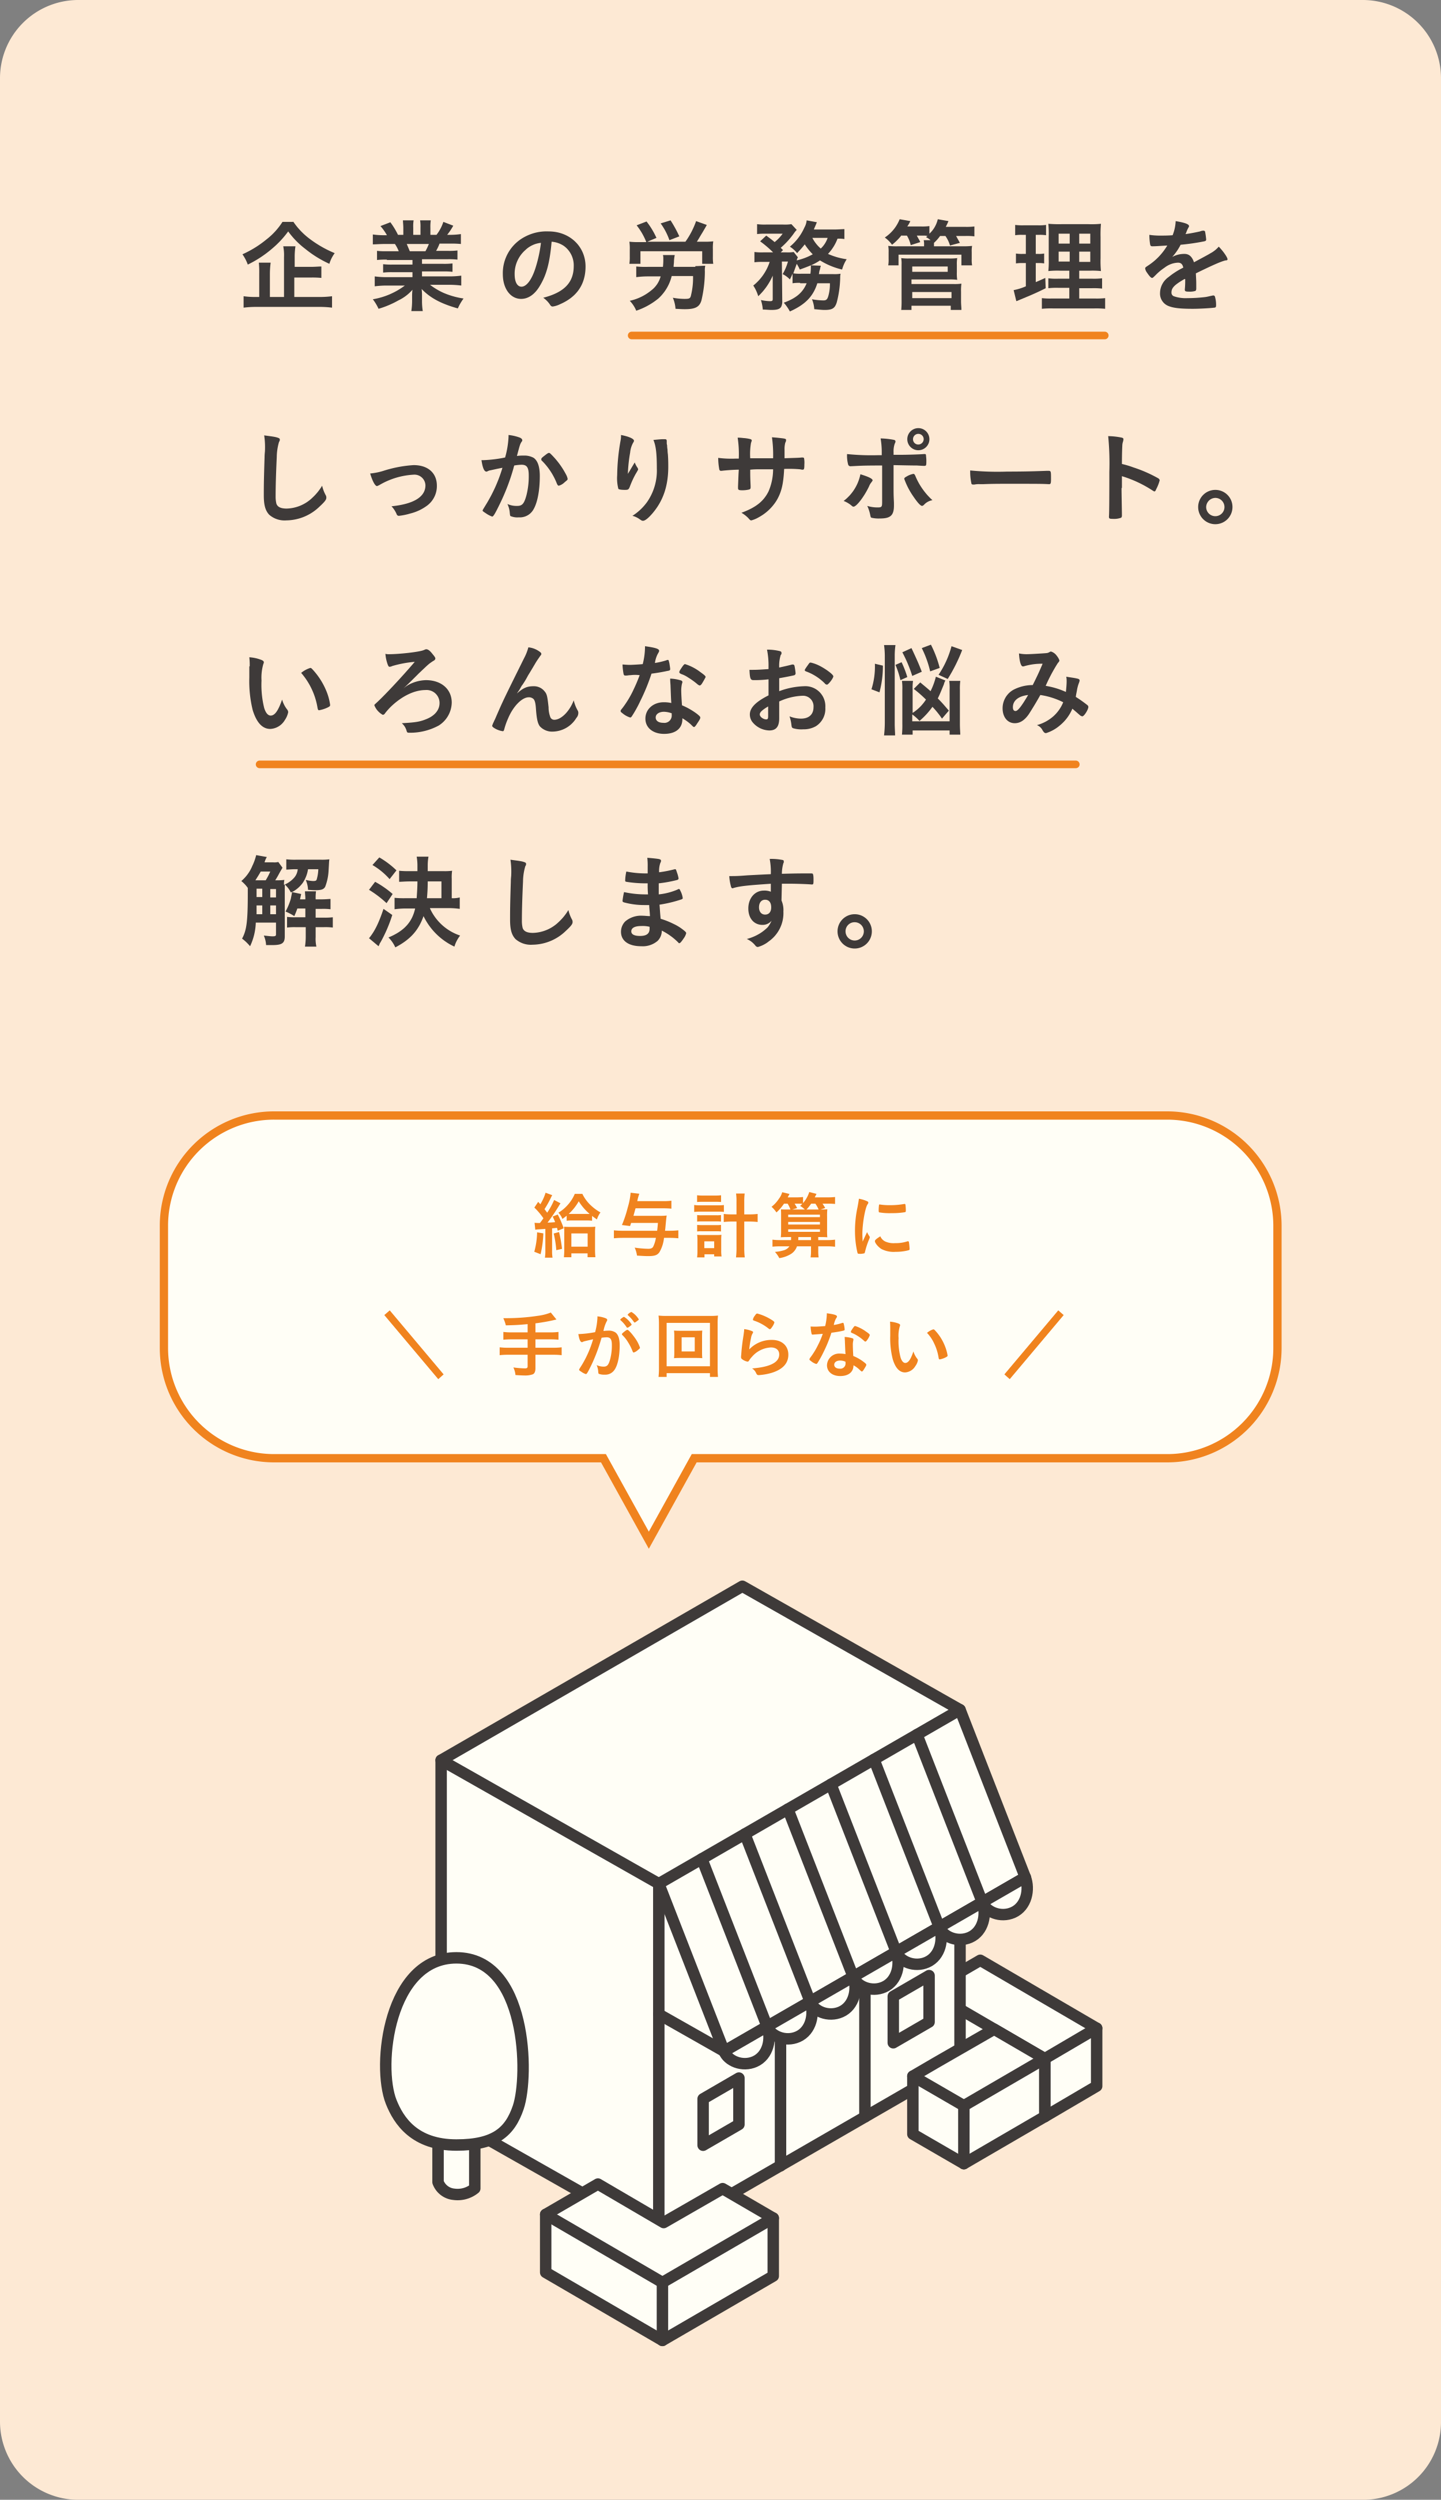
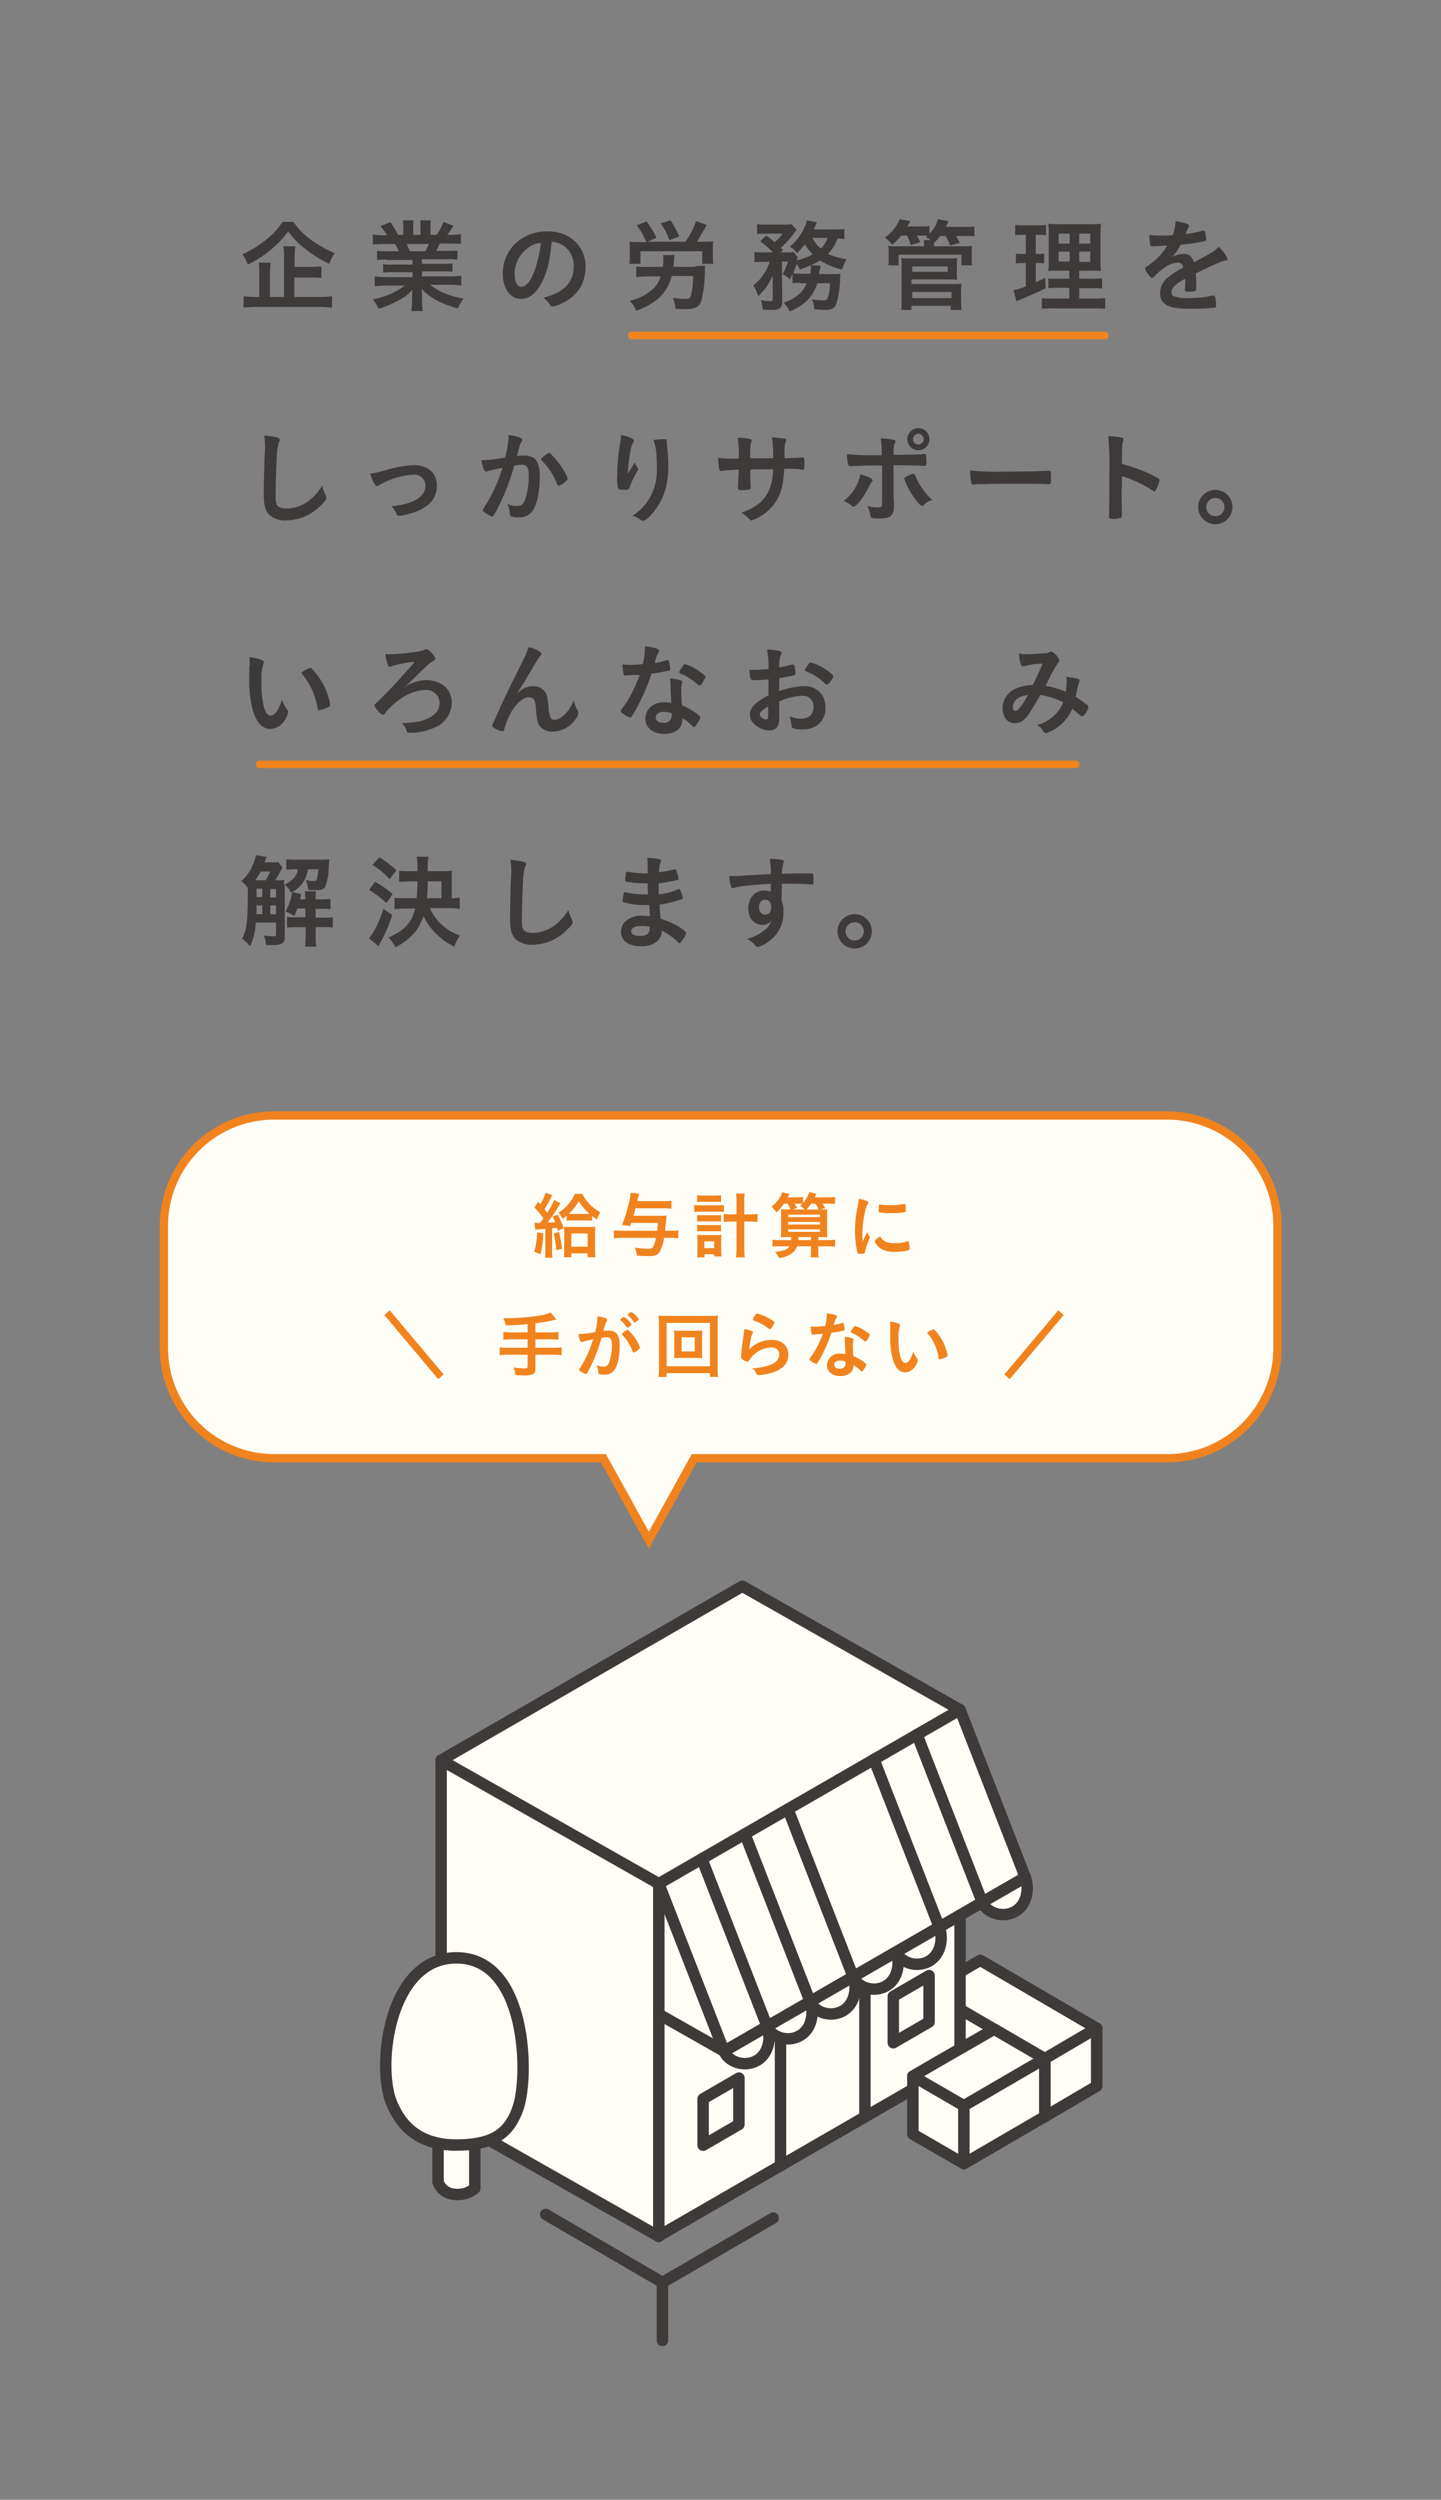
<svg xmlns="http://www.w3.org/2000/svg" viewBox="0 0 378.001 655.7">
  <rect x="0" y="0" width="378.001" height="655.7" fill="#808080" stroke="none" />
  <defs>
    <style>
      .cls-1 {
        isolation: isolate;
      }

      .cls-2 {
        fill: #fde9d4;
      }

      .cls-3, .cls-6 {
        fill: #fffef6;
      }

      .cls-3 {
        stroke: #3e3a39;
        stroke-width: 3px;
      }

      .cls-3, .cls-5 {
        stroke-linecap: round;
        stroke-linejoin: round;
      }

      .cls-4 {
        fill: #3e3a39;
      }

      .cls-5, .cls-7 {
        fill: none;
        stroke: #f0831e;
      }

      .cls-5 {
        stroke-width: 2px;
      }

      .cls-7 {
        stroke-miterlimit: 10;
        stroke-width: 2.173px;
      }

      .cls-8 {
        mix-blend-mode: multiply;
      }

      .cls-9 {
        fill: #f0831e;
      }
    </style>
  </defs>
  <g class="cls-1">
    <g id="pc">
-       <path class="cls-2" d="M357.5,655.7H20.5A20.528,20.528,0,0,1,0,635.2V20.5A20.528,20.528,0,0,1,20.5,0h337A20.528,20.528,0,0,1,378,20.5V635.2A20.401,20.401,0,0,1,357.5,655.7Z" />
      <g>
        <g>
          <polygon class="cls-3" points="257.143 514.186 243.437 522.147 243.437 522.152 243.437 537.353 274.062 555.2 287.674 547.203 287.674 532.002 287.674 532.009 257.143 514.186" />
          <line class="cls-3" x1="287.674" y1="532.002" x2="274.062" y2="539.999" />
          <line class="cls-3" x1="243.437" y1="522.152" x2="274.062" y2="539.999" />
          <line class="cls-3" x1="274.062" y1="539.999" x2="274.062" y2="555.2" />
        </g>
        <polygon class="cls-3" points="251.834 540.862 172.816 586.484 172.816 586.62 115.716 554.227 115.716 462.444 115.716 461.701 194.734 416.078 251.834 448.472 251.834 540.856 251.834 540.862" />
        <line class="cls-3" x1="172.816" y1="494.095" x2="115.716" y2="461.701" />
        <line class="cls-3" x1="189.943" y1="538.045" x2="172.816" y2="528.329" />
        <line class="cls-3" x1="268.96" y1="492.434" x2="189.943" y2="538.057" />
        <line class="cls-3" x1="172.816" y1="494.095" x2="172.816" y2="586.62" />
        <line class="cls-3" x1="204.743" y1="534.502" x2="204.743" y2="568.111" />
        <line class="cls-3" x1="226.884" y1="521.332" x2="226.884" y2="555.274" />
        <polygon class="cls-3" points="234.323 535.824 243.717 530.376 243.717 518.206 234.323 523.655 234.323 535.824" />
        <polygon class="cls-3" points="184.441 562.701 193.834 557.253 193.834 545.083 184.441 550.531 184.441 562.701" />
        <g>
          <polygon class="cls-3" points="268.96 492.434 251.834 448.472 172.816 494.095 189.943 538.057 268.96 492.434" />
          <g>
            <line class="cls-3" x1="257.672" y1="498.952" x2="240.545" y2="454.989" />
            <line class="cls-3" x1="246.384" y1="505.469" x2="229.257" y2="461.507" />
-             <line class="cls-3" x1="235.095" y1="511.987" x2="217.969" y2="468.025" />
            <line class="cls-3" x1="223.807" y1="518.504" x2="206.681" y2="474.542" />
            <line class="cls-3" x1="212.519" y1="525.022" x2="195.393" y2="481.06" />
            <line class="cls-3" x1="201.231" y1="531.54" x2="184.104" y2="487.577" />
          </g>
          <g>
            <path class="cls-3" d="M201.231,531.54c1.194,3.155.316,7.648-3.218,9.219-3.29,1.462-7.099-.164-8.071-2.701Z" />
            <path class="cls-3" d="M212.519,525.022c1.194,3.155.316,7.648-3.218,9.219-3.29,1.462-7.099-.164-8.071-2.701Z" />
            <path class="cls-3" d="M223.807,518.504c1.194,3.155.316,7.648-3.218,9.219-3.29,1.462-7.099-.164-8.071-2.701Z" />
            <path class="cls-3" d="M235.095,511.987c1.194,3.155.316,7.648-3.218,9.219-3.29,1.462-7.099-.164-8.071-2.701Z" />
            <path class="cls-3" d="M246.384,505.469c1.194,3.155.316,7.648-3.218,9.219-3.29,1.462-7.099-.164-8.071-2.701Z" />
-             <path class="cls-3" d="M257.672,498.952c1.194,3.155.316,7.648-3.218,9.219-3.29,1.462-7.099-.164-8.071-2.701Z" />
            <path class="cls-3" d="M268.96,492.434c1.194,3.155.316,7.648-3.218,9.219-3.29,1.462-7.099-.164-8.071-2.701Z" />
          </g>
        </g>
        <g>
-           <polygon class="cls-3" points="156.849 572.885 143.143 580.847 143.143 580.852 143.143 596.053 173.768 613.9 202.839 597.007 202.839 581.807 202.839 581.814 189.56 574.087 174.096 582.982 174.096 582.978 156.849 572.885" />
          <line class="cls-3" x1="202.839" y1="581.807" x2="173.768" y2="598.699" />
          <line class="cls-3" x1="143.143" y1="580.852" x2="173.768" y2="598.699" />
          <line class="cls-3" x1="173.768" y1="598.699" x2="173.768" y2="613.9" />
        </g>
        <g>
          <polygon class="cls-3" points="245.319 541.159 239.46 544.582 239.46 544.586 239.46 559.787 252.838 567.537 274.062 555.184 274.062 539.983 274.062 539.99 260.783 532.264 245.319 541.159 245.319 541.154 245.319 541.159" />
          <line class="cls-3" x1="274.062" y1="539.983" x2="252.838" y2="552.337" />
          <line class="cls-3" x1="239.46" y1="544.586" x2="252.838" y2="552.337" />
          <line class="cls-3" x1="252.838" y1="552.337" x2="252.838" y2="567.537" />
        </g>
        <path class="cls-3" d="M124.543,574.028a7.12,7.12,0,0,1-5.503,1.532,4.902,4.902,0,0,1-4.133-3.185V548.333h9.636Z" />
        <path class="cls-3" d="M119.725,513.546c-17.76,0-20.912,28.256-17.103,37.81,1.97,4.94,6.107,11.288,17.103,11.288,10.152,0,14.039-3.474,16.216-9.849C138.773,544.503,138.274,513.546,119.725,513.546Z" />
      </g>
      <g>
        <g>
          <path class="cls-4" d="M76.9,58.1a18.83,18.83,0,0,0,4.4,4.6,29.601,29.601,0,0,0,6.5,3.7,9.161,9.161,0,0,0-1.4,2.8,28.906,28.906,0,0,1-6.3-3.9,21.72,21.72,0,0,1-4.5-4.6,25.499,25.499,0,0,1-4.2,4.5A29.443,29.443,0,0,1,65,69.4a11.482,11.482,0,0,0-1.4-2.7,27.517,27.517,0,0,0,6.3-3.9,18.102,18.102,0,0,0,4.2-4.6h2.8Zm.6,19.8h6.4a24.517,24.517,0,0,0,3.2-.2v3a25.839,25.839,0,0,0-3.2-.2H67.2a26.311,26.311,0,0,0-3.3.2v-3a21.128,21.128,0,0,0,3,.2H68V71.8a25.322,25.322,0,0,0-.1-2.9H71a21.927,21.927,0,0,0-.2,2.9v6.1h3.7V67.5a12.326,12.326,0,0,0-.2-2.9h3.2a19.095,19.095,0,0,0-.2,2.8V70h4.2c1.2,0,2.1-.1,2.8-.1v3a22.675,22.675,0,0,0-2.8-.1H77.2v5.1Z" />
          <path class="cls-4" d="M101.5,68.1a19.34,19.34,0,0,0-2.6.1V65.8a18.579,18.579,0,0,0,2.6.1h3.1a10.361,10.361,0,0,0-1-1.9h-2.8c-1.2,0-2.2.1-3,.1V61.5a20.682,20.682,0,0,0,2.9.2h.8a13.58,13.58,0,0,0-1.7-2.4l2.6-1a20.607,20.607,0,0,1,2,3.3h1.4V59.8c0-.8-.1-1.5-.1-2h2.8a9.765,9.765,0,0,0-.1,1.9v1.9h1.9V59.7a10.317,10.317,0,0,0-.1-1.9H113a11.518,11.518,0,0,0-.1,2v1.8h1.6a11.224,11.224,0,0,0,1.8-3.4l2.6,1a16.627,16.627,0,0,1-1.6,2.4h.7a20.682,20.682,0,0,0,2.9-.2V64a26.276,26.276,0,0,0-3-.1h-2.6a11.567,11.567,0,0,1-.9,1.9h3a17.832,17.832,0,0,0,2.6-.1v2.4a19.34,19.34,0,0,0-2.6-.1h-6.7v1.2h5.4a19.34,19.34,0,0,0,2.6-.1v2.2a19.34,19.34,0,0,0-2.6-.1h-5.4v1.3h7.2a22.792,22.792,0,0,0,3.1-.2v2.6a26.61,26.61,0,0,0-3-.2h-5.2a17.888,17.888,0,0,0,3.5,2.1,21.056,21.056,0,0,0,5.3,1.5,13.497,13.497,0,0,0-1.5,2.6c-4.3-1.2-7.2-2.7-9.5-5.1a12.826,12.826,0,0,1,.1,1.8V79a17.19,17.19,0,0,0,.2,2.6h-3a18.365,18.365,0,0,0,.2-2.6V77.8a13.57,13.57,0,0,1,.1-1.8,11.332,11.332,0,0,1-3.7,2.8A24.644,24.644,0,0,1,99.3,81a12.75,12.75,0,0,0-1.5-2.5,19.219,19.219,0,0,0,8.4-3.6h-4.8a25.415,25.415,0,0,0-3.1.2V72.5a22.79,22.79,0,0,0,3.1.2h6.8V71.4h-5.1a19.34,19.34,0,0,0-2.6.1V69.3a19.342,19.342,0,0,0,2.6.1h5.1V68.2h-6.7Zm10.1-2.2a16.316,16.316,0,0,0,.9-1.9h-5.8c.3.7.5,1.2.8,1.9Z" />
          <path class="cls-4" d="M141.6,75c-1.3,2.2-3,3.4-4.9,3.4-2.8,0-4.8-2.7-4.8-6.5a10.741,10.741,0,0,1,5.8-9.8,12.099,12.099,0,0,1,6.2-1.4c5.6,0,9.7,4,9.7,9.2,0,4.7-2.3,8-6.7,9.9a6.187,6.187,0,0,1-1.9.6c-.3,0-.5-.1-.8-.6a6.865,6.865,0,0,0-1.7-1.7c5.5-1.4,8-4,8-8.3a6.274,6.274,0,0,0-2.6-5.3,6.704,6.704,0,0,0-3.2-1.1C144.2,69.1,143.3,72.2,141.6,75Zm-3.8-9.4a8.257,8.257,0,0,0-2.8,6.3c0,2.1.7,3.3,1.8,3.3,1.3,0,2.7-1.8,3.7-5a35.963,35.963,0,0,0,1.4-6.5A6.848,6.848,0,0,0,137.8,65.6Z" />
          <path class="cls-4" d="M169.5,63.4a17.401,17.401,0,0,0-2.5-4.3l2.6-1a20.505,20.505,0,0,1,2.6,4.3l-2.4,1h10a21.549,21.549,0,0,0,2.8-5.4l2.8,1c-.2.4-.2.4-1.2,2.1-.5.8-1,1.7-1.4,2.3h1.7a18.578,18.578,0,0,0,2.6-.1,12.166,12.166,0,0,0-.1,2.1v1.9a11.482,11.482,0,0,0,.1,1.9h-2.9V65.9H168v3.3h-2.9a12.102,12.102,0,0,0,.1-1.9V65.5a12.785,12.785,0,0,0-.1-2.1,20.121,20.121,0,0,0,2.6.1h1.8Zm12.9,6.4c.9,0,2-.1,2.6-.1a5.757,5.757,0,0,0-.1,1.5,33.631,33.631,0,0,1-.9,7.6c-.5,1.7-1.6,2.3-4.3,2.3-.5,0-.8,0-2.5-.1a8.818,8.818,0,0,0-.7-2.9,17.833,17.833,0,0,0,3,.3c1.4,0,1.6-.1,1.8-1.1a19.281,19.281,0,0,0,.5-4.9h-5.6a11.689,11.689,0,0,1-3.5,5.9,18.413,18.413,0,0,1-5.8,3.2,8.375,8.375,0,0,0-1.7-2.6,13.325,13.325,0,0,0,5.6-2.7,6.842,6.842,0,0,0,2.5-3.7h-3.4a23.638,23.638,0,0,0-3,.2V69.9a23.652,23.652,0,0,0,3,.1h4a16.201,16.201,0,0,0,.1-2.2,2.768,2.768,0,0,0-.1-.9H177a10.865,10.865,0,0,0-.2,1.5c0,.7-.1,1-.1,1.6h5.7ZM175.6,63a16.872,16.872,0,0,0-2.3-4.4l2.6-.8a32.981,32.981,0,0,1,2.3,4.2Z" />
          <path class="cls-4" d="M209.9,74.2a10.933,10.933,0,0,0-2,.1V71.8c-.3.7-.4.9-.7,1.5a6.691,6.691,0,0,0-1.9-1.4,13.646,13.646,0,0,0,1.4-3.3h-1.6l.1,10.4a3.061,3.061,0,0,1-.3,1.5c-.4.6-1.1.8-2.6.8-.5,0-1.4-.1-2.2-.1a11.084,11.084,0,0,0-.5-2.5,13.064,13.064,0,0,0,2.3.3c.7,0,.8-.1.8-.6V72.3a16.422,16.422,0,0,1-3.8,5.4,10.359,10.359,0,0,0-1.3-2.8,13.148,13.148,0,0,0,4.3-6.2h-1.8a13.469,13.469,0,0,0-2.2.1V66.1a14.838,14.838,0,0,0,2.3.1h2.6a27.758,27.758,0,0,0-3.4-2.9l1.6-1.5c1.5,1.1,1.6,1.2,2.2,1.7a11.07,11.07,0,0,0,2.1-2.2h-4.5a14.79,14.79,0,0,0-2.2.1V58.8a15.574,15.574,0,0,0,2.4.1h4.4a11.617,11.617,0,0,0,2.2-.1l1.4,1.5a5.986,5.986,0,0,0-.6.7,20.857,20.857,0,0,1-3.6,4l.6.6-.6.6h1.5a9.765,9.765,0,0,0,1.9-.1l1.1,1.4a2.192,2.192,0,0,0-.3.8,15.975,15.975,0,0,0,4.2-1.6,15.97,15.97,0,0,1-2.1-2.6c-.7.9-1,1.2-2,2.3a7.725,7.725,0,0,0-1.9-1.7,13.605,13.605,0,0,0,3.8-5,4.674,4.674,0,0,0,.6-1.9l2.7.5c-.1.1-.2.5-.4.9-.1.3-.2.4-.4,1h5.3c1.1,0,2.1-.1,2.7-.1v2.6a9.722,9.722,0,0,0-1.8-.1,11.921,11.921,0,0,1-2.5,4,17.962,17.962,0,0,0,4.9,1.4,9.588,9.588,0,0,0-1.2,2.7,19.046,19.046,0,0,1-5.8-2.4,12.95,12.95,0,0,1-2.4,1.3l2.6.1c0,.2,0,.2-.1.3a1.087,1.087,0,0,1-.1.5.756.756,0,0,1-.1.4c-.1.3-.1.6-.2,1h3.7a9.812,9.812,0,0,0,2-.1,4.484,4.484,0,0,0-.1,1.1,27.815,27.815,0,0,1-.9,6.4c-.5,1.6-1.2,2-3.2,2-.7,0-1.5-.1-2.7-.2a8.171,8.171,0,0,0-.6-2.6,18.857,18.857,0,0,0,3,.3c.8,0,1.1-.3,1.4-1.6a11.194,11.194,0,0,0,.3-2.9h-3.3c-1.1,3.5-3.2,5.6-7.2,7.4a11.865,11.865,0,0,0-1.6-2.3c3.3-1.2,5-2.7,6-5.1h-1.7Zm2.7-2.5a12.751,12.751,0,0,0,.1-1.9v-.2c-1,.4-1.5.6-2.9,1.1a10.93,10.93,0,0,0-.8-1.5c-.4,1.1-.5,1.4-.9,2.5a10.983,10.983,0,0,0,2.1.1h2.4Zm.5-9.3a9.354,9.354,0,0,0,2.2,2.8,6.78,6.78,0,0,0,1.8-2.8Z" />
          <path class="cls-4" d="M236.5,61.7a14.732,14.732,0,0,1-2.5,2.5,8.549,8.549,0,0,0-1.9-1.9,10.309,10.309,0,0,0,3.9-4.8l2.8.5a8.696,8.696,0,0,1-.8,1.4h3.5a13.523,13.523,0,0,0,2.3-.1v2a7.46,7.46,0,0,0,2.2-3.8l2.8.5c-.3.7-.4.9-.7,1.5h5a16.329,16.329,0,0,0,2.5-.1V62a15.574,15.574,0,0,0-2.4-.1h-2.4c.4.7.6,1.1,1,1.8l-2.6.7a8.229,8.229,0,0,0-1.2-2.5h-1.4a11.478,11.478,0,0,1-1.6,1.8v.9h7.2a21.847,21.847,0,0,0,2.8-.1,7.115,7.115,0,0,0-.1,1.6v1.8a8.115,8.115,0,0,0,.1,1.7h-2.8V66.8H235.7v2.8H233a8.622,8.622,0,0,0,.1-1.7V66.2a8.622,8.622,0,0,0-.1-1.7,18.641,18.641,0,0,0,2.7.1h6.7v-.4a4.12,4.12,0,0,0-.1-1.2h1.8a5.025,5.025,0,0,0-1.2-.8l.4-.3a4.102,4.102,0,0,0-1.1-.1h-1.7c.4.8.6,1,.9,1.7l-2.5.8a8.164,8.164,0,0,0-1-2.5h-1.4Zm-.1,19.8a26.221,26.221,0,0,0,.1-2.9V69.4a8.115,8.115,0,0,0-.1-1.7,13.423,13.423,0,0,0,2.1.1h10.4a14.119,14.119,0,0,0,2.2-.1,9.183,9.183,0,0,0-.1,1.8v1.9a10.932,10.932,0,0,0,.1,2,14.083,14.083,0,0,0-2.1-.1h-9.9v1.2h11a12.168,12.168,0,0,0,2.1-.1,13.422,13.422,0,0,0-.1,2.1V79c0,.9.1,1.6.1,2.3h-2.8V80.2H239.1v1.1h-2.7Zm2.9-10.2h9.3V69.9h-9.3Zm0,6.9h10.3V76.6H239.3Z" />
          <path class="cls-4" d="M268.2,61.6a10.889,10.889,0,0,0-1.9.1V59a14.836,14.836,0,0,0,2.3.1h3.6a13.469,13.469,0,0,0,2.2-.1v2.7a10.889,10.889,0,0,0-1.9-.1h-.8v5h.6a7.589,7.589,0,0,0,1.6-.1v2.6a8.083,8.083,0,0,0-1.6-.1h-.6v5c1.2-.5,1.4-.6,2.5-1.1l.1,2.7c-2.2,1.1-3.3,1.6-7.2,3.2-.1.1-.3.1-.5.2l-.7-2.9a15.096,15.096,0,0,0,3.2-1V69h-.8a10.283,10.283,0,0,0-1.8.1V66.5a9.722,9.722,0,0,0,1.8.1h.8v-5Zm12.4,13.9h-2.9a18.641,18.641,0,0,0-2.7.1V73a15.687,15.687,0,0,0,2.6.1h2.9V71h-2.4a22.878,22.878,0,0,0-3.1.1,24.65,24.65,0,0,0,.1-3.2V62.1a28.399,28.399,0,0,0-.1-3.4,33.334,33.334,0,0,0,3.5.1h7a23.846,23.846,0,0,0,3.3-.1,32.329,32.329,0,0,0-.1,3.5v5.5a27.473,27.473,0,0,0,.1,3.4A20.245,20.245,0,0,0,286,71h-2.9v2.1h3.3a18.641,18.641,0,0,0,2.7-.1v2.7a19.402,19.402,0,0,0-2.7-.1h-3.3v2.7h4.1a19.402,19.402,0,0,0,2.7-.1V81a23.582,23.582,0,0,0-2.9-.1H276.2a23.582,23.582,0,0,0-2.9.1V78.2a17.832,17.832,0,0,0,2.6.1h4.6V75.5Zm-2.9-14.2v2.6h2.9V61.3Zm0,4.7v2.6h2.9V66Zm5.4-2.1H286V61.3h-2.9Zm0,4.8H286V66h-2.9Z" />
          <path class="cls-4" d="M310.7,73.2c-2.6,1.5-3.4,2.3-3.4,3.5a1.004,1.004,0,0,0,.6,1,9.451,9.451,0,0,0,3.6.5,38.661,38.661,0,0,0,4.8-.3c.6-.1.9-.2,1.9-.4h.1c.2,0,.3.1.4.3a7.549,7.549,0,0,1,.3,2.3c0,.4-.1.6-.5.6-.6.1-3.6.3-5.6.3-3.3,0-5-.2-6.3-.7a3.495,3.495,0,0,1-2.3-3.5,5.183,5.183,0,0,1,2.2-4.1,20.274,20.274,0,0,1,3.9-2.5c-.2-.9-.6-1.3-1.4-1.3a6.09,6.09,0,0,0-3.5,1.3,14.161,14.161,0,0,0-2.2,1.8c-.8.8-.9.9-1.1.9-.3,0-.8-.6-1.4-1.5a2.179,2.179,0,0,1-.4-1c0-.2.1-.3.7-.7a16.016,16.016,0,0,0,5.1-5.3c-1.9.1-2.9.2-3.9.2-.4,0-.5-.1-.6-.5a15.742,15.742,0,0,1-.2-2.5,18.704,18.704,0,0,0,2.7.2c1,0,2.2,0,3.4-.1a11.241,11.241,0,0,0,.8-3.7c2.4.4,3.5.8,3.5,1.3a.367.367,0,0,1-.1.3,8.94,8.94,0,0,0-.7,1.6c-.1.1-.1.1-.1.2,1.5-.2,2.9-.5,3.8-.7a2.313,2.313,0,0,1,.9-.2.52.52,0,0,1,.4.2,17.665,17.665,0,0,1,.3,2.1c0,.3-.1.4-.5.5a58.84,58.84,0,0,1-6.2.9,14.717,14.717,0,0,1-2.2,3.2,6.587,6.587,0,0,1,3.2-.8c1.2,0,2,.7,2.5,2.2,2.6-1.4,4.1-2.2,4.2-2.3a7.646,7.646,0,0,0,2.3-1.8c1.1,1.1,2.3,2.8,2.3,3.3,0,.2-.1.3-.5.3-1.3.3-3.7,1.4-7.8,3.4,0,.5.1,1.7.1,2.6v1.4a.845.845,0,0,1-.2.6,4.95,4.95,0,0,1-1.7.2c-.9,0-1.1-.1-1.1-.5v-.1a20.932,20.932,0,0,0,.1-2.4v-.3Z" />
          <path class="cls-4" d="M72.5,114.7c.7.2.9.3.9.6a.845.845,0,0,1-.2.6,14.599,14.599,0,0,0-.6,4c-.2,4.3-.3,7.6-.3,10.3a7.753,7.753,0,0,0,.2,1.9c.3.9,1.2,1.3,2.7,1.3a10.095,10.095,0,0,0,6.8-2.9,13.999,13.999,0,0,0,2.5-3.1,9.662,9.662,0,0,0,1,2.6,1.268,1.268,0,0,1,.1.6c0,.5-.5,1.1-1.8,2.3a12.704,12.704,0,0,1-8.7,3.6,6.112,6.112,0,0,1-4.5-1.5c-1-1.1-1.4-2.5-1.4-5.1,0-2.1,0-3.7.2-9.9,0-.9.1-1.5.1-1.7a21.344,21.344,0,0,0-.2-4.1C70.7,114.4,71.7,114.5,72.5,114.7Z" />
          <path class="cls-4" d="M100.9,123.4a32.611,32.611,0,0,1,7.6-1.4c3.8,0,6.1,2.1,6.1,5.4a6.393,6.393,0,0,1-2.4,5.1,12.32,12.32,0,0,1-4.6,2.2,16.551,16.551,0,0,1-2.9.6.605.605,0,0,1-.6-.3,6.923,6.923,0,0,0-1.4-2.2c5.9-.6,8.9-2.5,8.9-5.5a2.883,2.883,0,0,0-2.9-2.8,19.761,19.761,0,0,0-9.3,2.8c-.3.1-.4.2-.5.2-.5,0-1.2-1.3-1.8-3.3A17.029,17.029,0,0,0,100.9,123.4Z" />
          <path class="cls-4" d="M128.4,123.4c-.2.1-.3.1-.5.2a.367.367,0,0,1-.3.1c-.6,0-1-1-1.3-3h.5a33.764,33.764,0,0,0,5.7-.7,23.748,23.748,0,0,0,.9-5.4v-.5a12.037,12.037,0,0,1,3,.7c.4.2.6.4.6.7,0,.1,0,.2-.2.4-.4.7-.4.7-1.2,3.7a12.134,12.134,0,0,1,1.8-.1,5.004,5.004,0,0,1,2.6.6c1.1.8,1.6,2.4,1.6,4.8,0,4-.7,7.4-1.9,9.1a4.075,4.075,0,0,1-3.6,1.7,4.537,4.537,0,0,1-2.1-.3c-.2-.1-.2-.1-.3-1.1a6.119,6.119,0,0,0-.6-2.1,5.809,5.809,0,0,0,2.6.5c1.3,0,1.8-.6,2.4-2.8a20.09,20.09,0,0,0,.6-5.2c0-2.1-.5-2.8-1.9-2.8a13.664,13.664,0,0,0-1.9.2,6.369,6.369,0,0,0-.2.7,55.431,55.431,0,0,1-3.5,9.2c-1.4,2.9-1.8,3.5-2.1,3.5a7.009,7.009,0,0,1-1.7-.9c-.6-.4-.8-.5-.8-.7,0-.1,0-.1,1.1-1.9a40.524,40.524,0,0,0,4.1-9.3C129.7,123.1,128.6,123.4,128.4,123.4Zm13.6-3c0-.2.2-.4,1-1,.5-.4.8-.6,1-.6s.3.1.6.4a21.263,21.263,0,0,1,3.9,5.3,3.586,3.586,0,0,1,.4,1.1c0,.3-.1.3-.9,1a3.438,3.438,0,0,1-1.4.8c-.2,0-.3-.1-.5-.5a17.369,17.369,0,0,0-4.1-6.2Z" />
          <path class="cls-4" d="M165.2,123.5c.1-.2.1-.2,1.3-2.2a6.72,6.72,0,0,0,.6,1.2,1.546,1.546,0,0,1,.3.6c0,.1-.1.3-.7,1.3a24.085,24.085,0,0,0-1.5,3.3c-.3.7-.4.8-1.3.8s-1.6-.1-1.7-.3a11.308,11.308,0,0,1-.3-3.6,54.283,54.283,0,0,1,.9-9.1,6.149,6.149,0,0,0,.1-1.4c2.1.4,3.4,1,3.4,1.5,0,.1,0,.2-.2.5a6.563,6.563,0,0,0-.8,2.6,39.673,39.673,0,0,0-.6,5.6C165,123.8,165,123.8,165.2,123.5Zm9.7-7.8v.5a1.759,1.759,0,0,0,.1.6,5.384,5.384,0,0,0,.1,1.1,10.297,10.297,0,0,0,.1,1.3c.1,1.3.1,2.6.1,3.2,0,5-1.3,8.9-4.1,12.2-1.1,1.3-2,2-2.5,2-.3,0-.3,0-.9-.4a5.575,5.575,0,0,0-1.9-.9,13.961,13.961,0,0,0,3.9-3.7,14.427,14.427,0,0,0,2.5-8.7c0-3.7-.2-5.9-.9-7.5,1.1-.1,1.9-.2,2.7-.2.6,0,.8,0,.8.5Z" />
          <path class="cls-4" d="M193.8,120.2a28.327,28.327,0,0,0-.3-5.4,10.62,10.62,0,0,1,1.5.1,9.465,9.465,0,0,1,1.9.3q.3.15.3.3c0,.1,0,.1-.2.7a17.066,17.066,0,0,0-.2,4h6a32.836,32.836,0,0,0-.3-5.5c1.4.1,2.2.2,3,.3.6.1.7.2.7.4a1.232,1.232,0,0,1-.2.7,6.57,6.57,0,0,0-.2,1.9v2.2c2.7-.1,3.7-.1,4.5-.2h.3c.1,0,.2.1.3.1a6.251,6.251,0,0,1,.1,1.7c0,1.3-.1,1.4-.5,1.4a2.798,2.798,0,0,1-.6-.1,32.718,32.718,0,0,0-4.2-.1c-.2,4-.7,6.1-2,8.3a12.514,12.514,0,0,1-4.7,4.4,7.742,7.742,0,0,1-1.9.8c-.2,0-.3,0-.8-.6a8.622,8.622,0,0,0-1.8-1.4c3.8-1.4,5.8-3,7.1-5.6a14.775,14.775,0,0,0,1.2-5.8H199a20.341,20.341,0,0,0-2.2.1c0,1.9,0,1.9.1,4.3v.3c0,.4-.1.5-.4.6a7.449,7.449,0,0,1-1.8.2c-.9,0-1.1-.1-1.1-.6v-.4c.1-2.4.1-2.9.2-4.4-1.4,0-3.8.2-4.5.3h-.2c-.2,0-.3-.1-.4-.3a16.609,16.609,0,0,1-.3-3.1,26.301,26.301,0,0,0,4.4.2h1Z" />
          <path class="cls-4" d="M228.9,126c0,.1-.1.2-.3.5a3.559,3.559,0,0,0-.6,1c-1.2,2.6-3.3,5.4-4.1,5.4-.2,0-.2,0-.8-.5a7.195,7.195,0,0,0-1.8-1,11.672,11.672,0,0,0,4.4-7C228,125.1,228.9,125.6,228.9,126Zm2.5-3.9c-5.7,0-6,.1-8.3.2H223a.664.664,0,0,1-.5-.4,8.967,8.967,0,0,1-.3-2.8,62.878,62.878,0,0,0,8.1.3h1v-.7a21.325,21.325,0,0,0-.3-3.7,20.023,20.023,0,0,1,3.6.4c.2.1.3.2.3.4,0,.1,0,.2-.2.6a6.082,6.082,0,0,0-.3,2.2v.7h1.7c1.7,0,5.2-.1,6.2-.2h.3a.265.265,0,0,1,.3.3c0,.1.1.9.1,1.3,0,1.4,0,1.5-.6,1.5-.1,0-.4,0-1.9-.1-.9,0-1.3,0-6.1-.1v5c0,2.7,0,2.7.1,4.9v.7c0,2.6-.9,3.4-3.7,3.4a8.209,8.209,0,0,1-2.2-.2c-.2-.1-.2-.2-.3-.6a10.433,10.433,0,0,0-.8-2.5,9.034,9.034,0,0,0,2.8.4c1,0,1.1-.2,1.1-1.4Zm10.9,10.4c-.2.1-.3.2-.4.2-.5,0-1.4-1.1-2.6-2.9a19.408,19.408,0,0,1-2.1-4.2q0-.3.6-.6a5.283,5.283,0,0,1,1.8-.7c.2,0,.3.1.5.5a17.095,17.095,0,0,0,2,3.6,17.276,17.276,0,0,0,2.5,2.8A3.86,3.86,0,0,0,242.3,132.5Zm1.5-17.3a2.9,2.9,0,1,1-2.9-2.9A2.902,2.902,0,0,1,243.8,115.2Zm-4.3,0a1.367,1.367,0,0,0,1.4,1.4,1.43,1.43,0,0,0,1.4-1.4,1.4,1.4,0,1,0-2.8,0Z" />
          <path class="cls-4" d="M264.2,123.7c4.9,0,7.7-.1,10.4-.2h.3c.8,0,.8,0,.8,2.2,0,1.1-.1,1.3-.5,1.3h-.1c-1.8-.1-2.8-.1-10.5-.1-2.8,0-4.2,0-6.7.1h-.8a5.758,5.758,0,0,0-1.5.1h-.3c-.3,0-.5-.1-.5-.4a14.239,14.239,0,0,1-.3-3.3A74.024,74.024,0,0,0,264.2,123.7Z" />
          <path class="cls-4" d="M294.2,128c0,1.6.1,6,.1,7.2v.1a.764.764,0,0,1-.2.5,5.39,5.39,0,0,1-2.2.3c-.9,0-1-.1-1-.6v-.1c.1-.7.1-8.4.1-11.6a73.745,73.745,0,0,0-.3-9.4,18.852,18.852,0,0,1,3.6.4c.3.1.4.2.4.4a2.798,2.798,0,0,1-.1.6,3.595,3.595,0,0,0-.2,1.1c0,.1-.1,1.7-.1,4.8a23.53,23.53,0,0,1,3,.9,35.665,35.665,0,0,1,6.6,2.9c.2.2.3.3.3.5a10.355,10.355,0,0,1-.9,2.3c-.2.5-.3.6-.5.6-.1,0-.2-.1-.4-.2a31.269,31.269,0,0,0-8.1-3.8V128Z" />
          <path class="cls-4" d="M323.3,133a4.5,4.5,0,1,1-4.5-4.5A4.481,4.481,0,0,1,323.3,133Zm-6.9,0a2.4,2.4,0,1,0,2.4-2.4A2.456,2.456,0,0,0,316.4,133Z" />
          <path class="cls-4" d="M65.5,174.8a17.723,17.723,0,0,0-.1-2.4,10.527,10.527,0,0,1,2.9.6c.6.2.9.4.9.7a.601.601,0,0,1-.1.4,12.809,12.809,0,0,0-.5,4.4,25.25,25.25,0,0,0,.7,7.2c.4,1.3,1,2,1.7,2,1.1,0,2-1.3,3-4.2a7.583,7.583,0,0,0,1.4,2.7,1.421,1.421,0,0,1,.2.6,5.624,5.624,0,0,1-.9,2.1,4.671,4.671,0,0,1-3.8,2.3c-2.1,0-3.6-1.7-4.6-4.9a31.722,31.722,0,0,1-.9-8.6v-2.9Zm15.9.4c.2,0,.3.1.5.3a18.734,18.734,0,0,1,3.6,5.5,14.81,14.81,0,0,1,1.1,3.9c0,.3-.1.4-.7.7a9.016,9.016,0,0,1-2.2.7c-.2,0-.3-.1-.4-.6a18.527,18.527,0,0,0-4.3-9.2A7.091,7.091,0,0,1,81.4,175.2Z" />
          <path class="cls-4" d="M108.3,179.1a10.323,10.323,0,0,1,3.4-.7c4.1,0,6.8,2.4,6.8,5.9a7.266,7.266,0,0,1-3.4,6,15.69,15.69,0,0,1-7.5,1.9c-.8,0-.8,0-1-.7a4.081,4.081,0,0,0-1.2-1.8c3.7-.2,4.8-.4,6.5-1.1,2.2-.9,3.4-2.4,3.4-4.2a3.394,3.394,0,0,0-3.7-3.4c-2.9,0-6.2,1.6-9.1,4.4a17.885,17.885,0,0,0-1.5,1.7.723.723,0,0,1-.6.4,4.931,4.931,0,0,1-2.2-2.5c0-.2.1-.2.5-.6,1.9-1.7,6.7-6.8,10.1-10.8a29.585,29.585,0,0,0-5.9,1.1,1.727,1.727,0,0,1-.7.2c-.2,0-.3-.1-.5-.6a10.58,10.58,0,0,1-.6-2.8,3.083,3.083,0,0,0,1,.1c2.6,0,8.1-.6,9.1-1.1.3-.1.4-.2.6-.2.5,0,1,.4,1.7,1.3.5.6.7.9.7,1.1,0,.3-.2.5-.6.7-.3.2-.6.4-1,.7-.6.5-.8.7-2.7,2.5-2.4,2.4-2.4,2.4-4.2,4.1A8.102,8.102,0,0,1,108.3,179.1Z" />
          <path class="cls-4" d="M141.5,170.9c.3.2.5.4.5.6s0,.2-.4.7c-.1.2-.5.7-1,1.5-1.3,2.2-1.3,2.2-2.1,3.5a22.135,22.135,0,0,1-1.5,2.5c-.1.1-.1.1-.5.8-.3.6-.6.9-.9,1.4,1.7-1.5,2.7-1.9,4.4-1.9a3.555,3.555,0,0,1,2.9,1.4c.6.7.7,1.4,1,4.1a7.207,7.207,0,0,0,.5,2.7,1.1,1.1,0,0,0,1,.6c1.8,0,4-2.2,5.1-5.1a10.047,10.047,0,0,0,1,2.6,1.202,1.202,0,0,1,.2.8,1.913,1.913,0,0,1-.5,1.2,7.406,7.406,0,0,1-6.1,3.6,4.369,4.369,0,0,1-3.5-1.4c-.5-.7-.8-1.7-1-4.4-.1-1.7-.3-2.3-.6-2.7a1.727,1.727,0,0,0-1.3-.5c-1.8,0-4.1,2.4-5.4,5.5a18.255,18.255,0,0,0-1,2.8c-.1.4-.2.6-.4.6a5.705,5.705,0,0,1-2.5-1c-.2-.2-.3-.3-.3-.4a5.454,5.454,0,0,1,.4-1c.2-.5.3-.6.5-1.1,2-4.6,2-4.6,7.5-15.7a13.166,13.166,0,0,0,1.1-2.8A5.885,5.885,0,0,1,141.5,170.9Z" />
          <path class="cls-4" d="M165.4,177.1c-.5,0-.8.1-1.1.1H164c-.2,0-.3-.1-.4-.3a15.561,15.561,0,0,1-.3-2.6c.3,0,1.1.1,2,.1.3,0,2.4-.1,3.3-.2a18.689,18.689,0,0,0,.6-4.7c2.8.4,3.7.7,3.7,1.2,0,.2,0,.2-.4.9a7.274,7.274,0,0,0-.7,2.3,19.055,19.055,0,0,0,3-.7.756.756,0,0,1,.4-.1c.2,0,.2.1.4.9.1.7.2,1.2.2,1.5s-.1.4-.8.5c-.9.2-2.5.5-4.1.7a52.39,52.39,0,0,1-2.9,7.1,32.508,32.508,0,0,1-2.2,4c-.2.3-.3.4-.5.4a5.741,5.741,0,0,1-2-1.1c-.4-.3-.5-.4-.5-.6s.1-.3.5-.8a26.422,26.422,0,0,0,2.7-4.4c.7-1.5,1-2.1,1.8-4.2A9.554,9.554,0,0,0,165.4,177.1Zm8.8,15.4c-2.9,0-4.9-1.6-4.9-4,0-2.5,2.1-4.3,4.8-4.3a8.717,8.717,0,0,1,2,.2c-.1-1.3-.1-1.8-.2-4.3,0-.5-.1-1.2-.1-2.1a10.968,10.968,0,0,1,2.9.5c.2.1.3.2.3.4a.756.756,0,0,1-.1.4,8.807,8.807,0,0,0-.2,1.7c0,1,.1,2.7.2,4a18.361,18.361,0,0,1,4,2.3c.6.5.8.7.8.9,0,.3-.1.5-.9,1.7-.3.5-.6.8-.7.8-.2,0-.2,0-.9-.7a13.95,13.95,0,0,0-2.2-1.6C179.1,191,177.3,192.5,174.2,192.5Zm0-5.8c-1.3,0-2.2.6-2.2,1.5s.8,1.4,2,1.4a1.929,1.929,0,0,0,2.2-2.1v-.4A6.465,6.465,0,0,0,174.2,186.7Zm10-7.5c-.3.5-.5.6-.7.6-.1,0-.2-.1-.4-.2a19.498,19.498,0,0,0-2.6-1.9,7.23,7.23,0,0,0-1.8-.9c-.4-.2-.5-.3-.5-.5s.1-.4.5-1c.6-.9.8-1.1,1-1.1a12.844,12.844,0,0,1,3.9,2c1.1.8,1.5,1.1,1.5,1.4C185.1,177.6,184.7,178.4,184.2,179.2Z" />
          <path class="cls-4" d="M201.5,178.2a30.682,30.682,0,0,1-3.8.2c-.8,0-1-.3-1.1-2.7h1c1.3,0,2.5-.1,4-.2v-.6a20.929,20.929,0,0,0-.4-4.5,13.564,13.564,0,0,1,3.4.4c.3.1.4.2.4.5a.551.551,0,0,1-.2.5,9.607,9.607,0,0,0-.4,3.3c.9-.2,2.3-.5,3.4-.8h.2c.2,0,.3.1.4.3a16.206,16.206,0,0,1,.3,2,.55.55,0,0,1-.3.5c-.3.1-2.3.5-4,.8v3.4a20.085,20.085,0,0,1,6.5-1.3,5.25,5.25,0,0,1,5.6,5.6,5.366,5.366,0,0,1-2.5,4.9,6.439,6.439,0,0,1-3.3.8,7.45,7.45,0,0,1-2.7-.3c-.3-.2-.3-.2-.4-.9a9.826,9.826,0,0,0-.5-2.2,8.428,8.428,0,0,0,3,.6c2.1,0,3.3-1.1,3.3-3a2.757,2.757,0,0,0-2.9-3,15.895,15.895,0,0,0-6.1,1.5v4.4c0,2.2-.8,3.2-2.6,3.2a5.886,5.886,0,0,1-4.5-2.3,3.292,3.292,0,0,1-.6-1.9c0-1.7,1.5-3.3,4.9-5v-4.2Zm0,7.1c-1.5.9-2.2,1.5-2.2,2.1s.9,1.3,1.7,1.3c.4,0,.5-.2.5-.9Zm14.9-6a13.372,13.372,0,0,0-5-3.2q-.3-.15-.3-.3c0-.2.3-.6,1-1.6.3-.4.3-.4.6-.4a9.658,9.658,0,0,1,2,.7c1.7.8,3.9,2.4,3.9,2.9s-1.3,2.2-1.7,2.2C216.7,179.5,216.5,179.5,216.4,179.3Z" />
-           <path class="cls-4" d="M228.6,180.8a19.776,19.776,0,0,0,.9-6.7l2.1.5a26.493,26.493,0,0,1-.9,7Zm3.3,12.1a28.796,28.796,0,0,0,.2-3.2V171.9a21.302,21.302,0,0,0-.2-2.7h3a19.938,19.938,0,0,0-.2,2.7v17.9c0,1.3.1,2.3.1,3.1Zm4.3-14.5a23.432,23.432,0,0,0-1.3-4l1.6-.7a26.19,26.19,0,0,1,1.5,3.9Zm3.2,10.8h9.7v-8.3a13.522,13.522,0,0,0-.1-2.3h2.9a16.269,16.269,0,0,0-.1,2.4v8.9c0,1.3.1,2.2.1,2.8h-2.8v-1.1h-9.7v1.1h-2.8a24.442,24.442,0,0,0,.1-2.9V181a14.893,14.893,0,0,0-.1-2.4h2.9a13.522,13.522,0,0,0-.1,2.3V187a11.677,11.677,0,0,0,3.5-3.5,35.158,35.158,0,0,0-3.2-2.8l1.7-1.7c1.3,1.1,1.7,1.4,2.7,2.3a18.244,18.244,0,0,0,1.4-3.8l2.5,1a3.363,3.363,0,0,0-.4,1c-.5,1.2-1,2.5-1.6,3.7,1.3,1.3,1.6,1.7,2.9,3.2l-1.8,2.1a23.671,23.671,0,0,0-2.5-3.1,19.935,19.935,0,0,1-3.4,3.7,11.529,11.529,0,0,0-1.9-1.7v1.8Zm-.1-11.9a35.708,35.708,0,0,0-2.6-6.2l2.4-1.1c1.4,3,1.9,4.1,2.7,6.2Zm4.7-1.2a27.453,27.453,0,0,0-2.2-6.1l2.4-.9a29.242,29.242,0,0,1,2.3,6.1Zm2.2.9a24.727,24.727,0,0,0,3.4-7.5l2.8,1a44.142,44.142,0,0,1-3.8,7.6Z" />
          <path class="cls-4" d="M272.9,182.3c-1,1.8-2.1,3.6-3,5-1.1,1.6-2.3,2.4-3.7,2.4-1.9,0-3.2-1.6-3.2-3.9a5.552,5.552,0,0,1,2.9-4.9,10.914,10.914,0,0,1,4.7-1.2h.3c1.4-2.8,1.7-3.5,2.6-5.6a16.153,16.153,0,0,0-5,.7h-.2c-.5,0-.9-1.4-1-3.4a10.073,10.073,0,0,0,1.9.2c.9,0,2.5-.1,4.1-.2,1.5-.1,1.5-.1,1.9-.3.2-.1.3-.2.5-.2a2.854,2.854,0,0,1,1.5,1.1,4.111,4.111,0,0,1,.7,1.2c0,.2-.1.4-.4.7a44.482,44.482,0,0,0-3.2,6,20.833,20.833,0,0,1,5.3,1.6c.1-.9.2-2,.2-2.8a5.738,5.738,0,0,0-.1-1.2c1.1.2,2.1.3,2.9.5.5.1.6.3.6.5a2.544,2.544,0,0,1-.2.7,9.793,9.793,0,0,0-.5,1.9c-.1.6-.2.9-.3,1.7a34.169,34.169,0,0,1,3.1,2.2.758.758,0,0,1,.2.4c0,.7-1.1,2.5-1.6,2.5a1.69,1.69,0,0,1-.5-.2c-.7-.6-1.6-1.4-2.1-1.8a11.364,11.364,0,0,1-3.3,4.4,10.268,10.268,0,0,1-3.6,2,.713.713,0,0,1-.6-.3,2.474,2.474,0,0,1-.4-.6,2.758,2.758,0,0,0-1.4-1.2,10.769,10.769,0,0,0,4.3-2.3,9.913,9.913,0,0,0,2.6-3.7A19.898,19.898,0,0,0,272.9,182.3Zm-7.2,3.2c0,.6.2,1,.7,1,.6,0,1.6-1.3,3.3-4.2C267.1,182.6,265.7,183.8,265.7,185.5Z" />
          <path class="cls-4" d="M74.1,227.6c-.2.4-.3.5-.8,1.4a21.868,21.868,0,0,1-1.1,1.9,16.271,16.271,0,0,0,2.4-.1,4.512,4.512,0,0,0-.1,1.3,7.247,7.247,0,0,0,2.5-1.7,3.86,3.86,0,0,0,1.1-2.4h-.7c-1,0-1.7.1-2.3.1v-2.7a20.177,20.177,0,0,0,2.7.1h6.3a14.835,14.835,0,0,0,2.3-.1c-.1.6-.1,1.3-.2,2.8a13.51,13.51,0,0,1-.9,4.4c-.4.7-1,.9-2.6.9-.5,0-.5,0-1.9-.1a7.091,7.091,0,0,0-.6-2.6,9.908,9.908,0,0,0,1.9.3c.7,0,.9-.1,1-.5a10.861,10.861,0,0,0,.4-2.6H80.8a8.708,8.708,0,0,1-1.4,3.6,8.143,8.143,0,0,1-2.8,2.4l2.4.5-.3,1.4h1.4v-.2c0-.7-.1-1.3-.1-1.9h2.9a11.483,11.483,0,0,0-.1,1.9v.2h1.6c1.1,0,1.8-.1,2.3-.1v2.7a14.835,14.835,0,0,0-2.3-.1H82.8v2.3h2a18.519,18.519,0,0,0,2.5-.1v2.7a15.572,15.572,0,0,0-2.4-.1H82.8v2.6a8.992,8.992,0,0,0,.2,2.5H80a16.858,16.858,0,0,0,.2-2.5v-2.6H77.6a15.518,15.518,0,0,0-2.3.1v-2.8a15.518,15.518,0,0,0,2.3.1h2.5v-2.3H78a20.524,20.524,0,0,1-.8,2,12.938,12.938,0,0,0-2.3-1.2,16.29,16.29,0,0,0,1.4-3.4c.1-.6.3-1.4.3-1.7v-.1l-.3.2a6.876,6.876,0,0,0-1.6-2.1v13.6c0,1.8-.7,2.3-3.3,2.3H69.8a7.052,7.052,0,0,0-.6-2.5c1.1.1,1.7.2,2.3.2.7,0,.9-.1.9-.5V242H67.1a15.613,15.613,0,0,1-1.5,6.2,12.35,12.35,0,0,0-2.1-2c1.2-2.2,1.5-4.5,1.5-11.9v-1.4a8.88,8.88,0,0,0-1.7-1.8,10.365,10.365,0,0,0,2.9-4,13.657,13.657,0,0,0,1-2.8l2.8.5a4.977,4.977,0,0,0-.6,1.4h2.3a4.153,4.153,0,0,0,1.3-.1Zm-4.4,3.3a17.093,17.093,0,0,0,1.2-2.3H68.4c-.5.9-.9,1.5-1.4,2.3h2.7Zm-.9,8.9v-2.3H67.3v2.3Zm-1.5-6.6v2.1h1.5v-2.2H67.3Zm5.1,0H70.9v2.2h1.5Zm0,4.3H70.9v2.3h1.5Z" />
          <path class="cls-4" d="M98.4,231.3a25.54,25.54,0,0,1,4.6,3.2l-1.6,2.4a28.02,28.02,0,0,0-4.6-3.5Zm4.5,8.7a37.867,37.867,0,0,1-3.1,7.2,1.69,1.69,0,0,0-.3.6l-.2.4-2.5-2.1c1.4-1.7,2.5-3.8,3.8-7.7Zm-3.4-15.1a23.157,23.157,0,0,1,4.5,3.4l-1.8,2.3a18.17,18.17,0,0,0-4.5-3.7Zm13.3,13.4a13.31,13.31,0,0,0,7.9,7.1,8.743,8.743,0,0,0-1.5,2.9,16.991,16.991,0,0,1-8.1-8c-1.3,3.7-3.4,6.1-7.4,8.2a8.702,8.702,0,0,0-1.8-2.6c4.1-1.7,6.2-4,7-7.6h-2.5a21.929,21.929,0,0,0-2.9.2v-3a24.44,24.44,0,0,0,2.9.1h2.9c.1-1.5.2-2.9.2-4.4h-2.1c-1.1,0-2.1.1-2.7.1v-2.9a21.786,21.786,0,0,0,2.7.1h2.1v-1.4a13.403,13.403,0,0,0-.2-2.4h3.1a13.403,13.403,0,0,0-.2,2.4v1.4h4a14.892,14.892,0,0,0,2.4-.1,11.567,11.567,0,0,0-.1,2.1v5.1a7.145,7.145,0,0,0,2.1-.2v3a21.578,21.578,0,0,0-2.8-.2h-5Zm3-2.7v-4.4h-3.6c0,2-.1,3.2-.2,4.4Z" />
          <path class="cls-4" d="M137.1,226c.7.2.9.3.9.6a.845.845,0,0,1-.2.6,14.599,14.599,0,0,0-.6,4c-.2,4.3-.3,7.6-.3,10.3a7.754,7.754,0,0,0,.2,1.9c.3.9,1.2,1.3,2.7,1.3a10.095,10.095,0,0,0,6.8-2.9,13.999,13.999,0,0,0,2.5-3.1,9.662,9.662,0,0,0,1,2.6,1.268,1.268,0,0,1,.1.6c0,.5-.5,1.1-1.8,2.3a12.704,12.704,0,0,1-8.7,3.6,6.112,6.112,0,0,1-4.5-1.5c-1-1.1-1.4-2.5-1.4-5.1,0-2.1,0-3.7.2-9.9,0-.9.1-1.5.1-1.7a21.343,21.343,0,0,0-.2-4.1C135.2,225.7,136.3,225.8,137.1,226Z" />
          <path class="cls-4" d="M170,234.7a26.274,26.274,0,0,1-.1-3h-.6a31.485,31.485,0,0,1-5-.4c-.3-.1-.3-.1-.3-.4a12.034,12.034,0,0,1,.3-2.3,26.259,26.259,0,0,0,4.9.5h.7v-1.8a17.7,17.7,0,0,0-.1-2.3c1.3.1,2.2.2,2.9.3.5.1.7.2.7.5,0,.1,0,.2-.2.6a6.378,6.378,0,0,0-.3,2.4,33.167,33.167,0,0,0,4.1-.8h.1c.2,0,.2,0,.5.9a8.529,8.529,0,0,1,.4,1.5c0,.2-.1.3-.3.4a33.655,33.655,0,0,1-4.9.9v2.9a16.832,16.832,0,0,0,5-1.3.367.367,0,0,1,.3-.1c.2,0,.2.1.5.7a5.783,5.783,0,0,1,.5,1.7q0,.15-.3.3a35.106,35.106,0,0,1-5.8,1.4c.1,1,.1,1.6.3,3.7a20.64,20.64,0,0,1,3.3,1.3,12.651,12.651,0,0,1,3.1,2c.2.2.3.3.3.5a4.003,4.003,0,0,1-.7,1.4c-.6.9-.9,1.2-1.1,1.2-.1,0-.2,0-.2-.1a16.468,16.468,0,0,0-4.4-3.2,3.746,3.746,0,0,1-1.1,2.7,6,6,0,0,1-4.3,1.4c-3.3,0-5.3-1.4-5.3-3.8a3.864,3.864,0,0,1,1.1-2.7,6.369,6.369,0,0,1,4.6-1.5c.6,0,1.2.1,1.9.1-.1-1.7-.2-2.3-.2-2.9H169a20.025,20.025,0,0,1-5.3-.7c-.3-.1-.4-.2-.4-.4a18.518,18.518,0,0,1,.4-2.3,26.217,26.217,0,0,0,5.7.6h.6Zm-1.8,8.2c-1.7,0-2.6.5-2.6,1.4,0,.8.8,1.2,2.3,1.2,1.7,0,2.5-.6,2.5-1.9v-.5A7.499,7.499,0,0,0,168.2,242.9Z" />
          <path class="cls-4" d="M202.3,231.8c-5.8.4-8.1.6-9.8,1.1-.1,0-.2.1-.3.1-.2,0-.3-.1-.4-.3a12.927,12.927,0,0,1-.5-2.9h.6c.9,0,1.7,0,4.2-.2,2-.1,3.7-.2,6.1-.3a17.701,17.701,0,0,0-.3-4,14.686,14.686,0,0,1,3.5.3c.2.1.2.2.2.5a.367.367,0,0,1-.1.3,10.401,10.401,0,0,0-.4,2.8c3.9-.1,4.5-.1,7.2-.1.7,0,.8,0,.9.1s.2.5.2,1.4c0,1.2,0,1.4-.4,1.4h-.1c-1.1-.1-4-.2-5.9-.2h-1.9l-.1,4.4a6.291,6.291,0,0,1,.5,2.9,9.057,9.057,0,0,1-3.8,7.8,7.909,7.909,0,0,1-2.9,1.5.864.864,0,0,1-.6-.3,5.782,5.782,0,0,0-2.3-1.8,12.694,12.694,0,0,0,3.5-1.5,11.648,11.648,0,0,0,2-1.6,7.523,7.523,0,0,0,1-1.7,3.013,3.013,0,0,1-2.4,1.1c-2.2,0-3.7-1.7-3.7-4.3,0-2.7,1.7-4.7,4.1-4.7a4.496,4.496,0,0,1,1.8.3v-2.1Zm-3.2,6.2c0,1.1.6,1.9,1.6,1.9s1.6-.7,1.6-1.9c0-1.3-.6-2-1.6-2S199.1,236.8,199.1,238Z" />
          <path class="cls-4" d="M228.7,244.3a4.5,4.5,0,1,1-4.5-4.5A4.481,4.481,0,0,1,228.7,244.3Zm-6.9,0a2.4,2.4,0,1,0,2.4-2.4A2.369,2.369,0,0,0,221.8,244.3Z" />
        </g>
        <line class="cls-5" x1="165.7" y1="88" x2="289.8" y2="88" />
        <line class="cls-5" x1="68.1" y1="200.5" x2="282.2" y2="200.5" />
      </g>
      <g>
        <g>
          <path class="cls-6" d="M305.946,292.6h-234.3a28.893,28.893,0,0,0-28.9,28.8v32.2a28.914,28.914,0,0,0,28.9,28.9h86.4l11.9,21.5,11.9-21.5h124.1a28.914,28.914,0,0,0,28.9-28.9V321.4A28.957,28.957,0,0,0,305.946,292.6Z" />
          <path class="cls-7" d="M306.2,292.6H71.9A28.893,28.893,0,0,0,43,321.4v32.2a28.914,28.914,0,0,0,28.9,28.9h86.4L170.2,404l11.9-21.5H306.2a28.914,28.914,0,0,0,28.9-28.9V321.4A28.957,28.957,0,0,0,306.2,292.6Z" />
        </g>
        <g class="cls-8">
          <path class="cls-9" d="M142.527,323.513a27.535,27.535,0,0,1-.723,5.471l-1.652-.646a20.519,20.519,0,0,0,.74-5.092Zm-2.299-2.774c.361.038.779.058,1.14.058a1.713,1.713,0,0,0,.285-.02c.342-.437.589-.778.893-1.216a17.678,17.678,0,0,0-2.374-2.812l1.006-1.501c.267.305.361.399.57.627a13.321,13.321,0,0,0,1.367-3.021l1.748.646a3.618,3.618,0,0,0-.304.569,26.324,26.324,0,0,1-1.729,3.097c.418.532.475.608.702.931a18.419,18.419,0,0,0,1.824-3.343l1.672.874c-.113.171-.247.38-.494.798a50.62,50.62,0,0,1-2.906,4.273c.969-.037,1.33-.057,1.994-.133-.189-.475-.285-.722-.646-1.463l1.33-.531a25.903,25.903,0,0,1,1.558,3.609l-1.558.645c-.095-.38-.095-.38-.19-.76-.646.076-.646.076-1.291.133v5.775a10.577,10.577,0,0,0,.113,1.919h-1.994a11.61,11.61,0,0,0,.113-1.919V322.334c-.646.058-.646.058-1.805.134a4.619,4.619,0,0,0-.836.095Zm6.421,2.431a34.318,34.318,0,0,1,.778,4.408l-1.5.342a26.496,26.496,0,0,0-.684-4.37Zm1.995-4.292a12.259,12.259,0,0,1-1.121.854,4.62,4.62,0,0,0-1.045-1.634,10.237,10.237,0,0,0,2.299-1.88,10.133,10.133,0,0,0,1.994-3.059H152.766a10.18,10.18,0,0,0,2.526,3.286A12.286,12.286,0,0,0,157.515,318.023a6.242,6.242,0,0,0-.931,1.843c-.646-.456-.874-.608-1.272-.932v1.273a11.694,11.694,0,0,0-1.635-.076h-3.381a12.525,12.525,0,0,0-1.652.076Zm1.234,10.904h-1.957c.057-.607.096-1.216.096-1.881v-4.445a13.048,13.048,0,0,0-.057-1.69c.398.038.854.057,1.538.057h5.167a14.106,14.106,0,0,0,1.501-.057,12.336,12.336,0,0,0-.076,1.652v4.294a17.65,17.65,0,0,0,.095,2.052h-2.051v-1.007h-4.256Zm3.951-11.36c.438,0,.627,0,.836-.019a13.714,13.714,0,0,1-2.85-3.306,13.364,13.364,0,0,1-2.621,3.306c.304.019.475.019.949.019Zm-3.951,8.586h4.274v-3.477h-4.274Z" />
          <path class="cls-9" d="M165.557,320.777c-.114.323-.133.399-.284.817l-2.129-.267a30.608,30.608,0,0,0,1.521-4.578,18.894,18.894,0,0,0,.76-3.895l2.28.267a11.764,11.764,0,0,0-.533,1.938h6.707a14.523,14.523,0,0,0,2.241-.114v2.09a21.188,21.188,0,0,0-2.146-.095h-7.257c-.172.607-.172.607-.551,1.976h6.877a14.322,14.322,0,0,0,1.842-.076c-.113.703-.151,1.121-.36,3.362-.019.171-.038.342-.076.627h1.292a20.52,20.52,0,0,0,2.203-.113v2.089a21.431,21.431,0,0,0-2.223-.113H174.182a9.318,9.318,0,0,1-1.178,3.723c-.552.817-1.254,1.064-2.964,1.064-.779,0-1.425-.038-2.944-.133a7.257,7.257,0,0,0-.608-2.09,28.281,28.281,0,0,0,3.553.304c.684,0,1.064-.152,1.292-.532a8.225,8.225,0,0,0,.722-2.336h-8.701c-.797,0-1.557.038-2.316.113v-2.089a20.115,20.115,0,0,0,2.336.113h9.005c.114-.874.133-1.158.209-2.051Z" />
          <path class="cls-9" d="M182.1,316.066a8.848,8.848,0,0,0,1.539.095h4.712a11.184,11.184,0,0,0,1.538-.076v1.805a10.847,10.847,0,0,0-1.538-.075H183.639a13.34,13.34,0,0,0-1.539.075Zm.761-2.546a11.265,11.265,0,0,0,1.576.076h3.153a11.316,11.316,0,0,0,1.558-.076v1.767c-.475-.038-.854-.057-1.558-.057h-3.153c-.665,0-1.141.019-1.576.057Zm1.938,16.299h-1.938a11.961,11.961,0,0,0,.094-1.729v-2.793a10.704,10.704,0,0,0-.076-1.405,9.949,9.949,0,0,0,1.293.057h3.913a8.758,8.758,0,0,0,1.159-.057,13.947,13.947,0,0,0-.058,1.405v2.697a9.186,9.186,0,0,0,.095,1.577h-1.938v-.569h-2.545Zm-1.92-11.113a7.221,7.221,0,0,0,1.197.057h3.875a6.857,6.857,0,0,0,1.179-.057v1.729a7.212,7.212,0,0,0-1.179-.057h-3.875a7.468,7.468,0,0,0-1.197.057Zm0,2.584a9.198,9.198,0,0,0,1.197.057h3.875a6.75,6.75,0,0,0,1.179-.057v1.728a9.796,9.796,0,0,0-1.196-.058h-3.876a6.872,6.872,0,0,0-1.179.058Zm1.881,6.097h2.584v-1.786h-2.584Zm8.436-12.139a14.312,14.312,0,0,0-.114-2.185h2.261a16.413,16.413,0,0,0-.113,2.185v3.287h1.291a17.008,17.008,0,0,0,2.223-.114v2.108a20.007,20.007,0,0,0-2.242-.113h-1.271v6.648a20.694,20.694,0,0,0,.133,2.755h-2.299a19.937,19.937,0,0,0,.133-2.755v-6.648h-1.141a19.553,19.553,0,0,0-2.203.113v-2.108a16.697,16.697,0,0,0,2.203.114h1.141Z" />
          <path class="cls-9" d="M205.66,315.724A12.536,12.536,0,0,1,203.683,318.023a8.431,8.431,0,0,0-1.291-1.482,8.463,8.463,0,0,0,1.918-2.09,4.869,4.869,0,0,0,.874-1.729l1.919.456c-.057.095-.209.399-.475.893h2.298a13.239,13.239,0,0,0,1.729-.095v1.596a8.212,8.212,0,0,0,1.633-2.906l1.9.494c-.19.38-.209.38-.456.911h3.458a15.146,15.146,0,0,0,1.861-.095v1.824a16.312,16.312,0,0,0-1.861-.076H215.765c.399.607.456.703.703,1.14l-1.216.398c.931,0,1.254-.019,1.767-.057a18.169,18.169,0,0,0-.057,1.995v3.4a15.751,15.751,0,0,0,.057,1.938c-.513-.038-.931-.057-1.938-.057h-.438v.798h2.299a14.236,14.236,0,0,0,2.109-.114v1.861a16.949,16.949,0,0,0-2.109-.113h-2.299v1.272a10.94,10.94,0,0,0,.096,1.634h-2.109a9.322,9.322,0,0,0,.115-1.634v-1.272h-3.686a3.79,3.79,0,0,1-1.748,2.108,8.066,8.066,0,0,1-2.888.988,7.599,7.599,0,0,0-1.14-1.634,10.549,10.549,0,0,0,2.184-.381,2.697,2.697,0,0,0,1.615-1.082h-2.412c-.779,0-1.426.038-2.033.095V325.165a13.946,13.946,0,0,0,2.033.114h2.83c.02-.38.02-.438.02-.798h-.76c-1.008,0-1.406.019-1.938.057a14.043,14.043,0,0,0,.075-1.823v-4.199c0-.531-.019-.816-.038-1.291.361.019.703.037,1.443.037H207.349a8.074,8.074,0,0,0-.74-1.538Zm1.102,3.533h8.32v-.645h-8.32Zm0,1.938h8.32v-.684h-8.32Zm0,1.918h8.32v-.665h-8.32Zm1.672-7.389a9.086,9.086,0,0,1,.664,1.158l-1.291.38h3.305a5.115,5.115,0,0,0-1.234-.949,4.103,4.103,0,0,0,.589-.551c-.343-.02-.836-.038-1.349-.038Zm4.312,9.555v-.798h-3.325a5.092,5.092,0,0,1-.038.798Zm1.994-8.017a7.696,7.696,0,0,0-.855-1.538h-1.102a12.109,12.109,0,0,1-1.234,1.538Z" />
          <path class="cls-9" d="M228.077,324.291a.477.477,0,0,1,.076.266c0,.134-.02.152-.189.57a20.559,20.559,0,0,0-1.064,3.268c-.057.209-.113.323-.189.361a5.715,5.715,0,0,1-.95.133h-.076c-.095,0-.228-.02-.38-.02-.246,0-.304-.057-.38-.284a25.122,25.122,0,0,1-.646-5.699,29.045,29.045,0,0,1,.664-6.231c.19-1.025.285-1.596.361-2.223a8.792,8.792,0,0,1,2.052.607c.323.134.418.229.418.418,0,.134-.019.19-.228.494-.627,1.007-1.33,5.034-1.33,7.75,0,.438.02,1.026.076,1.976.531-1.196.722-1.558,1.158-2.488A5.823,5.823,0,0,0,228.077,324.291Zm4.123,1.349a5.336,5.336,0,0,0,2.602.438,9.662,9.662,0,0,0,3.116-.438.947.947,0,0,1,.267-.057c.133,0,.228.076.246.266a15.202,15.202,0,0,1,.172,1.786c0,.189-.058.247-.324.323a12.919,12.919,0,0,1-3.343.398,6.961,6.961,0,0,1-3.724-.741c-.836-.513-1.709-1.558-1.709-2.07,0-.266.398-.627,1.424-1.254A2.675,2.675,0,0,0,232.201,325.64Zm-1.33-9.688a16.773,16.773,0,0,0,2.564.171,21.286,21.286,0,0,0,3.686-.304.604.604,0,0,1,.171-.019c.133,0,.19.057.228.209a13.088,13.088,0,0,1,.096,1.538c0,.285-.057.38-.266.418a20.132,20.132,0,0,1-3.439.247,15.758,15.758,0,0,1-3.286-.209c-.095-.057-.133-.189-.133-.532a10.605,10.605,0,0,1,.095-1.425c.02-.075.076-.113.189-.113A.213.213,0,0,1,230.87,315.952Z" />
          <path class="cls-9" d="M116.37,360.505l-1.406,1.254-14.152-16.812,1.425-1.234Z" />
          <path class="cls-9" d="M138.408,347.321c-2.451.228-3.287.266-5.719.322a9.474,9.474,0,0,0-.664-1.88h.816a55.876,55.876,0,0,0,8.283-.627,13.666,13.666,0,0,0,3.361-.855l1.482,1.824a47.461,47.461,0,0,1-5.51,1.007v2.374h3.781a17.456,17.456,0,0,0,2.26-.113v2.032c-.607-.057-1.311-.095-2.241-.095h-3.8v2.203h4.654a16.604,16.604,0,0,0,2.223-.113v2.07a17.205,17.205,0,0,0-2.223-.114h-4.654v3.572c0,.816-.246,1.367-.702,1.558a5.82,5.82,0,0,1-2.071.304c-.551,0-1.387-.038-2.469-.114a5.702,5.702,0,0,0-.551-1.994,24.465,24.465,0,0,0,3.039.247c.531,0,.703-.134.703-.552v-3.021h-5.111a17.226,17.226,0,0,0-2.223.114v-2.07a16.634,16.634,0,0,0,2.223.113h5.111v-2.203h-4.085c-.798,0-1.652.038-2.279.095v-2.032a17.462,17.462,0,0,0,2.261.113h4.104Z" />
          <path class="cls-9" d="M153.228,351.843a1.349,1.349,0,0,0-.342.133.411.411,0,0,1-.229.076c-.418,0-.722-.723-.949-2.128h.36a28.291,28.291,0,0,0,4.046-.494,17.732,17.732,0,0,0,.608-3.818,2.25,2.25,0,0,0-.019-.323,7.495,7.495,0,0,1,2.127.476c.305.113.456.266.456.455a.544.544,0,0,1-.114.323,8.968,8.968,0,0,0-.873,2.584,11.661,11.661,0,0,1,1.291-.096,3.161,3.161,0,0,1,1.824.456c.76.551,1.14,1.672,1.14,3.4,0,2.831-.513,5.263-1.387,6.46a2.884,2.884,0,0,1-2.526,1.234,4.149,4.149,0,0,1-1.52-.209c-.152-.095-.152-.095-.209-.798a5.077,5.077,0,0,0-.399-1.501,4.579,4.579,0,0,0,1.843.399c.912,0,1.292-.438,1.71-1.976a14.09,14.09,0,0,0,.437-3.705c0-1.481-.361-2.014-1.367-2.014a12.041,12.041,0,0,0-1.33.114c-.057.228-.076.247-.152.494a43.559,43.559,0,0,1-2.469,6.554c-1.008,2.07-1.254,2.488-1.502,2.488a4.179,4.179,0,0,1-1.215-.627c-.438-.266-.551-.38-.551-.531,0-.096,0-.096.778-1.33a27.972,27.972,0,0,0,2.888-6.649C154.177,351.614,153.399,351.785,153.228,351.843Zm11.93-3.895a1.399,1.399,0,0,1-.607.322c-.057,0-.114-.038-.172-.133a8.925,8.925,0,0,0-1.614-1.861.164.164,0,0,1-.057-.114c0-.076.133-.209.456-.456.322-.228.418-.285.551-.285a6.199,6.199,0,0,1,1.976,1.995C165.69,347.53,165.538,347.663,165.158,347.948Zm-2.014,2.014c0-.134.172-.305.723-.741.379-.285.569-.399.721-.399.248,0,1.103.912,1.9,2.033a9.546,9.546,0,0,1,1.387,2.621c0,.19-.057.247-.665.741a2.621,2.621,0,0,1-.969.551c-.133,0-.19-.057-.323-.38a13.05,13.05,0,0,0-1.196-2.355,8.899,8.899,0,0,0-1.463-1.843A.368.368,0,0,1,163.144,349.962Zm2.488-5.832a5.555,5.555,0,0,1,1.938,1.938c0,.095-.114.209-.494.475-.342.266-.513.361-.589.361-.096,0-.096,0-.475-.532a9.985,9.985,0,0,0-1.273-1.368c-.057-.057-.095-.095-.095-.151A2.066,2.066,0,0,1,165.632,344.13Z" />
          <path class="cls-9" d="M186.232,361.17v-.988H174.871v.988H172.744a18.929,18.929,0,0,0,.114-2.355V347.283a19.307,19.307,0,0,0-.114-2.204,17.774,17.774,0,0,0,2.146.095H186.194a17.791,17.791,0,0,0,2.147-.095,18.386,18.386,0,0,0-.096,2.204V358.833a22.333,22.333,0,0,0,.096,2.337Zm-11.36-2.793h11.36v-11.379H174.871Zm7.599-9.309c.799,0,1.273-.019,1.748-.057-.038.437-.057.874-.057,1.443v4.351c0,.608.019.988.057,1.444-.551-.038-.988-.058-1.748-.058h-3.895c-.912,0-1.196.02-1.767.058a11.524,11.524,0,0,0,.076-1.444v-4.351a11.712,11.712,0,0,0-.076-1.443c.476.038.97.057,1.767.057Zm-3.666,5.415h3.438v-3.705h-3.438Z" />
          <path class="cls-9" d="M202.505,351.462c2.603,0,4.293,1.539,4.293,3.876q0,3.362-4.274,4.73a15.389,15.389,0,0,1-3.476.627c-.399,0-.494-.096-.761-.646a2.571,2.571,0,0,0-1.007-1.102c4.769-.38,7.124-1.596,7.124-3.666,0-1.159-.817-1.843-2.185-1.843a6.988,6.988,0,0,0-4.978,2.469,4.815,4.815,0,0,0-.684.874c-.171.285-.285.38-.456.38a3.23,3.23,0,0,1-1.406-.627.633.633,0,0,1-.303-.607,3.785,3.785,0,0,1,.057-.608c0-.057,0-.189.019-.398.095-1.216.151-1.729.38-3.438.038-.209.038-.209.171-1.102.019-.058.058-.418.152-1.121a4.831,4.831,0,0,0,.038-.627,7.395,7.395,0,0,1,2.127.551c.152.076.229.171.209.285a.574.574,0,0,1-.095.247,3.147,3.147,0,0,0-.437,1.216,26.314,26.314,0,0,0-.475,3.021A8.055,8.055,0,0,1,202.505,351.462Zm-.342-5.414c.74.438.969.646.969.855a4.056,4.056,0,0,1-.627,1.216c-.305.437-.418.531-.57.531-.095,0-.152-.038-.38-.209a12.199,12.199,0,0,0-3.704-2.014c-.285-.113-.342-.151-.342-.304a2.26,2.26,0,0,1,.494-1.007c.303-.456.437-.569.646-.569A13.305,13.305,0,0,1,202.163,346.048Z" />
          <path class="cls-9" d="M214.158,350c-.342.019-.551.037-.778.057a2.05,2.05,0,0,1-.209.019c-.151,0-.228-.057-.284-.247a10.781,10.781,0,0,1-.248-1.88c.209.019.76.038,1.444.038.209,0,1.71-.096,2.374-.152a14.897,14.897,0,0,0,.438-3.362c1.957.266,2.66.493,2.66.854,0,.133-.02.171-.305.608a5.872,5.872,0,0,0-.531,1.614,13.558,13.558,0,0,0,2.127-.513.929.929,0,0,1,.285-.057c.133,0,.171.095.285.646a6.779,6.779,0,0,1,.152,1.083c0,.228-.058.266-.552.38-.645.151-1.747.342-2.925.494a34.453,34.453,0,0,1-2.053,5.053,27.88,27.88,0,0,1-1.557,2.831c-.152.228-.248.304-.381.304a3.9,3.9,0,0,1-1.387-.779c-.304-.209-.38-.304-.38-.437s.076-.247.323-.589a19,19,0,0,0,1.899-3.115,21.485,21.485,0,0,0,1.272-2.983C215.089,349.924,215.033,349.942,214.158,350Zm6.25,10.942c-2.07,0-3.476-1.141-3.476-2.831a3.175,3.175,0,0,1,3.419-3.059,8.196,8.196,0,0,1,1.444.133c-.076-.911-.076-1.272-.152-3.039,0-.361-.038-.855-.075-1.463a8.829,8.829,0,0,1,2.07.36.303.303,0,0,1,.228.305,2.115,2.115,0,0,1-.038.304,4.589,4.589,0,0,0-.113,1.197c0,.702.057,1.899.113,2.83a11.499,11.499,0,0,1,2.85,1.652c.418.323.57.494.57.646,0,.189-.096.36-.627,1.216-.229.38-.398.551-.532.551-.114,0-.114,0-.646-.494a7.689,7.689,0,0,0-1.559-1.14C223.884,359.878,222.593,360.942,220.408,360.942Zm-.037-4.065c-.912,0-1.539.437-1.539,1.102,0,.627.57,1.025,1.425,1.025a1.362,1.362,0,0,0,1.539-1.52.963.963,0,0,0-.019-.304A3.258,3.258,0,0,0,220.37,356.877Zm7.105-5.396c-.229.323-.343.418-.476.418-.095,0-.171-.038-.304-.171a11.591,11.591,0,0,0-1.844-1.387,7.508,7.508,0,0,0-1.291-.665c-.266-.114-.361-.19-.361-.342,0-.133.096-.305.381-.741.455-.665.569-.779.74-.779a9.746,9.746,0,0,1,2.773,1.406c.816.551,1.064.779,1.064.988A4.47,4.47,0,0,1,227.476,351.481Z" />
          <path class="cls-9" d="M233.527,348.385c0-.551-.02-1.292-.058-1.71a8.61,8.61,0,0,1,2.032.418c.457.171.608.285.608.494a.577.577,0,0,1-.075.304,8.493,8.493,0,0,0-.324,3.097,16.776,16.776,0,0,0,.533,5.11c.284.893.721,1.406,1.234,1.406.779,0,1.425-.912,2.127-3.021a5.676,5.676,0,0,0,1.026,1.938.698.698,0,0,1,.151.398,3.569,3.569,0,0,1-.664,1.501,3.347,3.347,0,0,1-2.697,1.672c-1.463,0-2.564-1.178-3.249-3.515a22.327,22.327,0,0,1-.645-6.098Zm11.303.304a.56.56,0,0,1,.361.19,12.625,12.625,0,0,1,2.564,3.913,11.704,11.704,0,0,1,.816,2.755c0,.189-.095.285-.494.494a6.035,6.035,0,0,1-1.557.531c-.172,0-.248-.095-.305-.437a13.177,13.177,0,0,0-1.178-3.762,10.141,10.141,0,0,0-1.861-2.754A4.681,4.681,0,0,1,244.829,348.688Z" />
          <path class="cls-9" d="M279.025,344.946l-14.152,16.812-1.406-1.254L277.6,343.712Z" />
        </g>
      </g>
    </g>
  </g>
</svg>